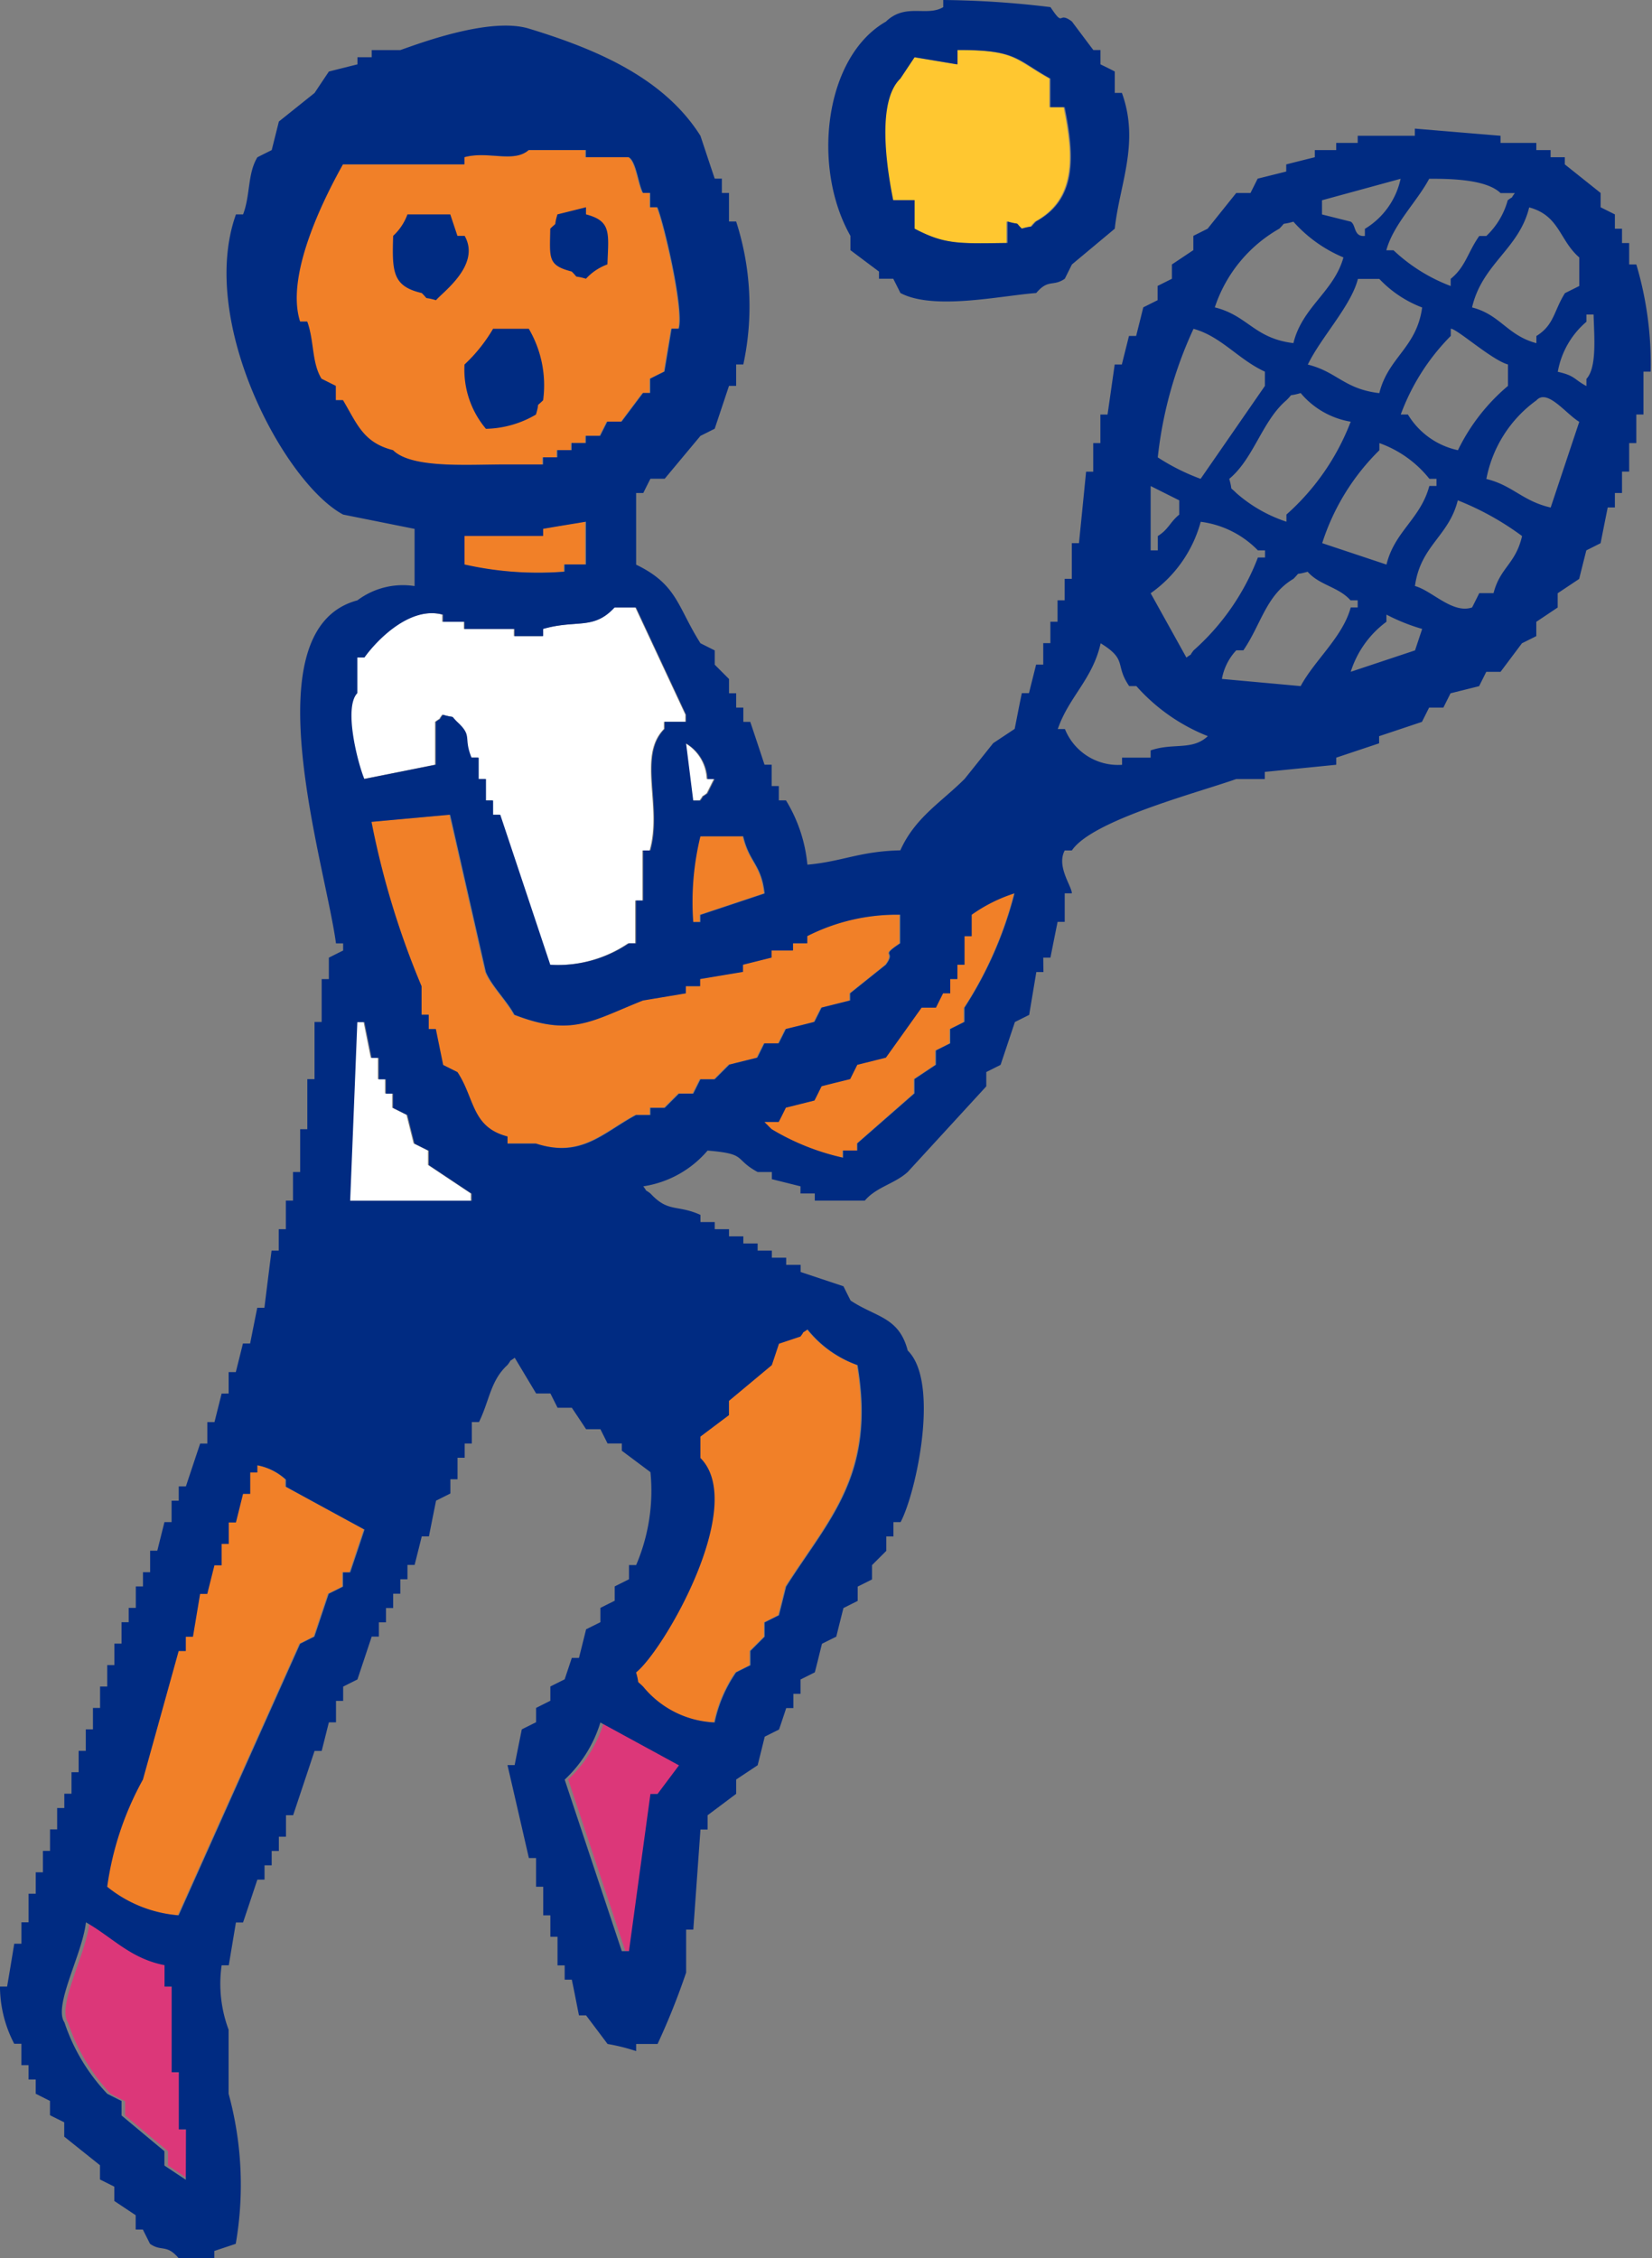
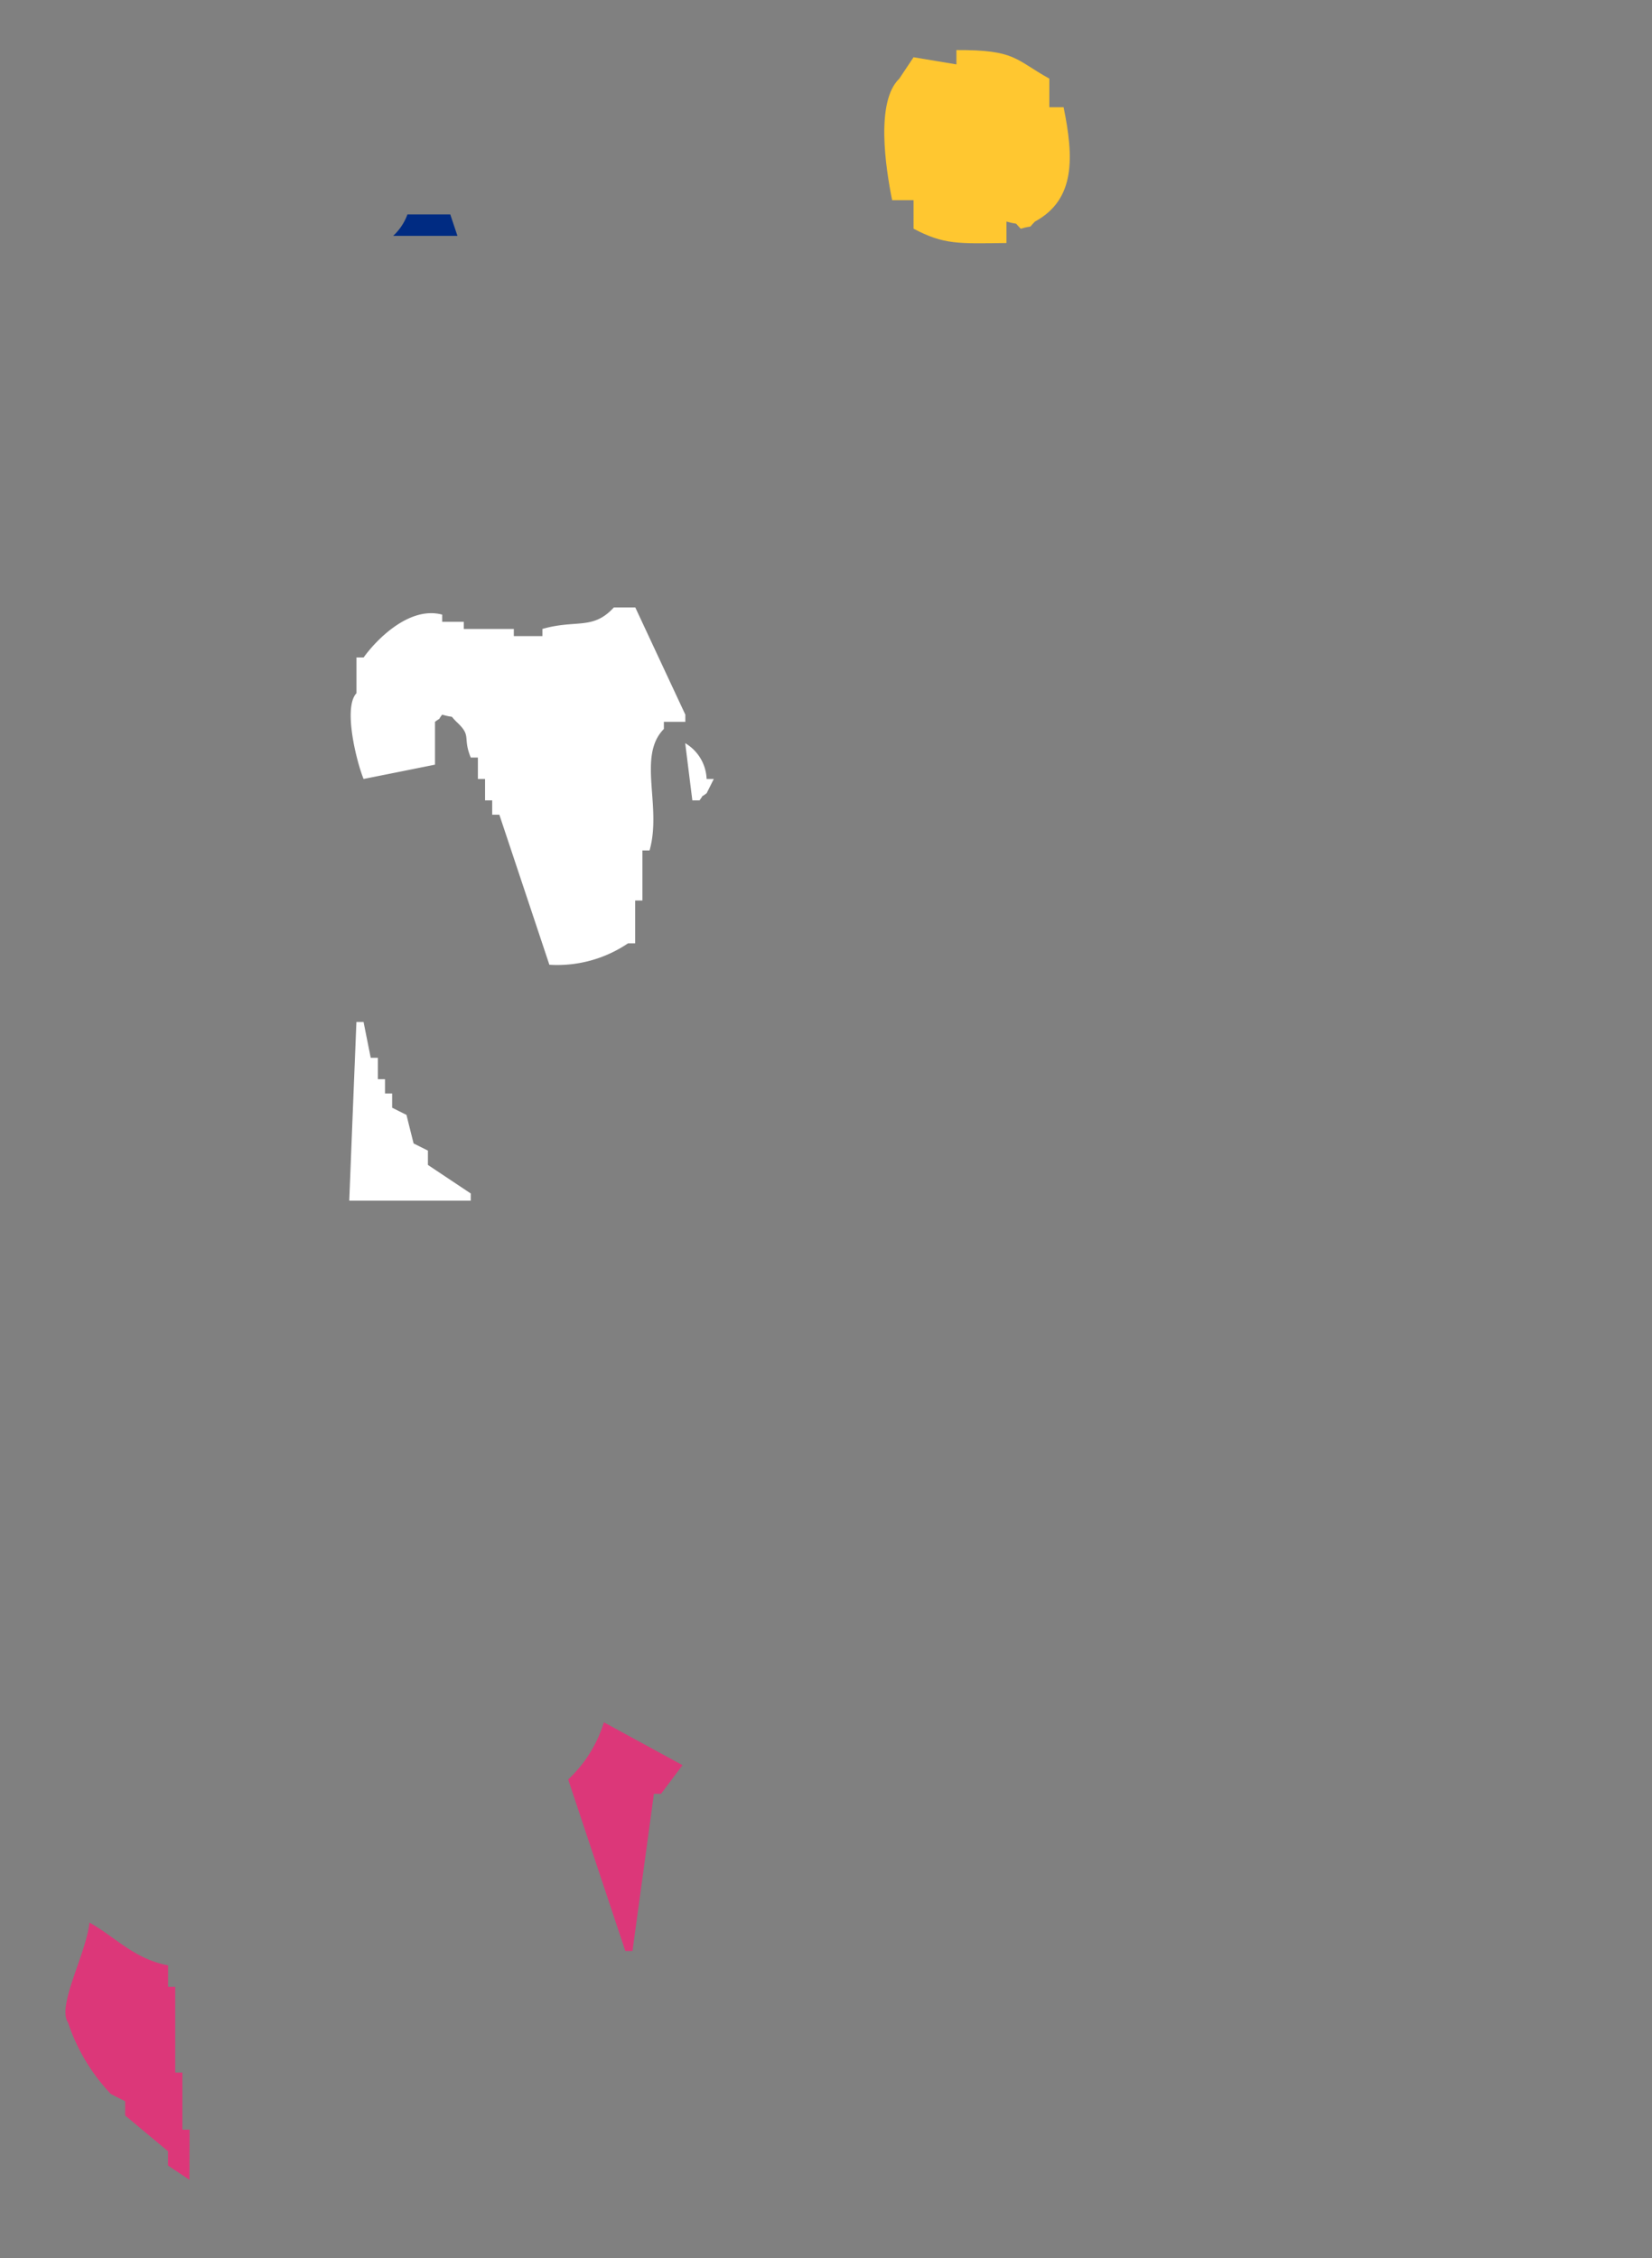
<svg xmlns="http://www.w3.org/2000/svg" width="65.548" height="89.604" viewBox="0 0 65.548 89.604">
  <rect x="0" y="0" width="65.548" height="89.604" fill="#808080" stroke="none" />
  <g id="グループ_305" data-name="グループ 305" transform="translate(-254.452 -18.797)">
    <path id="パス_383" data-name="パス 383" d="M217.021,15.94v-.568c2.35-.011,2.316.373,3.687,1.134v1.134h.565c.408,1.99.475,3.66-1.134,4.536-.322.319,0,.122-.566.284-.322-.318,0-.12-.566-.284v.852c-1.909.024-2.48.07-3.687-.568V21.328h-.85c-.262-1.3-.661-3.914.284-4.821.188-.283.376-.566.566-.85.568.093,1.134.189,1.7.284" transform="translate(75.38 5.411)" fill="#ffc730" fill-rule="evenodd" />
-     <path id="パス_384" data-name="パス 384" d="M214.863,70.2v-.849L216,68.5V67.93q.852-.71,1.7-1.418c.095-.284.188-.568.284-.85l.849-.284c.242-.319-.038-.045.285-.283a4.444,4.444,0,0,0,1.983,1.417c.735,4.37-1.133,6.1-2.835,8.789-.093.38-.188.757-.283,1.136q-.284.14-.568.284v.566l-.568.566v.568c-.188.093-.377.189-.566.283a5.455,5.455,0,0,0-.85,1.986,3.883,3.883,0,0,1-2.835-1.418c-.318-.322-.122,0-.283-.568,1.1-.873,4.429-6.633,2.551-8.507m1.7-24.668c.247,1.05.722,1.107.85,2.269l-2.551.85v.283h-.284a11.035,11.035,0,0,1,.284-3.4ZM202.67,30.216c-1.184-.3-1.426-1.046-1.985-1.985H200.4v-.566l-.568-.284c-.392-.642-.285-1.49-.565-2.267h-.284c-.631-1.951,1.155-5.257,1.7-6.238h4.821v-.284c.937-.26,1.96.241,2.55-.284h2.27v.284h1.7c.3.162.38,1.072.568,1.417h.283v.568h.284c.237.529,1.079,4.06.85,4.82h-.284q-.142.852-.283,1.7l-.568.283v.566h-.283c-.283.379-.568.757-.852,1.136h-.568l-.283.566h-.566v.284h-.568v.283h-.568V30.5h-.565v.284h-1.7c-1.455.011-3.548.138-4.253-.568m7.656,2.836v1.7h-.852v.284a13.286,13.286,0,0,1-3.968-.284V33.619h3.119v-.283c.565-.1,1.133-.189,1.7-.284m-9.358,41.683h-.283V75.3c-.188.1-.379.189-.566.284-.191.568-.379,1.136-.568,1.7l-.566.283q-2.411,5.388-4.821,10.775a5.138,5.138,0,0,1-2.835-1.134,12.183,12.183,0,0,1,1.417-4.253q.71-2.551,1.418-5.1h.284v-.566h.283q.142-.85.284-1.7h.284l.284-1.134h.283V73.6h.284V72.75h.284c.095-.377.188-.756.284-1.134H197v-.85h.283v-.284a2.325,2.325,0,0,1,1.136.568v.283l3.118,1.7c-.189.568-.377,1.133-.568,1.7M216,54.6l-.566.568h-.567c-.095.188-.189.379-.284.568h-.568l-.566.566h-.568v.283h-.565c-1.307.7-2.16,1.721-3.971,1.134h-1.134v-.283c-1.43-.37-1.294-1.507-1.985-2.553l-.568-.284-.284-1.418h-.283v-.566H203.8V51.483a33.235,33.235,0,0,1-1.986-6.521q1.562-.142,3.12-.284.71,3.119,1.418,6.238c.218.541.85,1.161,1.134,1.7,2.286.888,3.066.241,5.1-.566l1.7-.284v-.284h.568V51.2l1.7-.284v-.284l1.134-.283v-.284h.849v-.284h.569V49.5a7.852,7.852,0,0,1,3.686-.85v1.134c-.848.571-.124.249-.568.85l-1.417,1.134v.284l-1.133.284c-.1.188-.191.377-.284.565-.38.1-.757.191-1.136.284q-.14.286-.283.568h-.568c-.093.188-.188.379-.284.568q-.566.142-1.134.283m9.357-2.267V52.9c-.188.1-.377.191-.566.284v.568c-.189.095-.377.188-.566.284V54.6l-.852.568v.568L221.1,57.721V58h-.567v.284a9.442,9.442,0,0,1-2.835-1.134l-.284-.284h.568c.095-.189.189-.377.283-.566l1.136-.284q.14-.284.284-.566c.376-.1.756-.189,1.133-.284q.14-.284.283-.568.568-.14,1.134-.283.71-.992,1.418-1.985h.568q.142-.284.283-.568h.284V51.2h.284v-.568h.283V49.5h.284v-.85a6.177,6.177,0,0,1,1.7-.85,15.291,15.291,0,0,1-1.986,4.537" transform="translate(67.344 6.444)" fill="#f18028" fill-rule="evenodd" />
    <path id="パス_385" data-name="パス 385" d="M212.636,38.536h.284l-.284.566c-.319.243-.043-.037-.283.284h-.284q-.142-1.134-.283-2.269a1.723,1.723,0,0,1,.849,1.418m-13.893-3.4V33.716h.284c.45-.635,1.781-2.06,3.118-1.7V32.3H203v.284h1.985v.284h1.134v-.284c1.345-.387,2,.058,2.834-.852h.853q.992,2.127,1.985,4.253v.284h-.852v.284c-1.063,1.073-.068,3.068-.568,4.82h-.283v1.985H209.8v1.7h-.284a5.008,5.008,0,0,1-3.12.85q-.992-2.977-1.985-5.954h-.284v-.568h-.283v-.85h-.284v-.85h-.284c-.335-.821.058-.84-.566-1.418-.322-.318,0-.12-.568-.284-.242.32.038.045-.284.284v1.7q-1.418.286-2.834.568c-.285-.7-.815-2.838-.284-3.4m4.536,20.132h-4.82q.14-3.545.284-7.09h.284c.093.473.189.946.283,1.42h.283v.85h.284v.566h.284v.566c.191.095.379.191.568.284.093.379.188.756.283,1.134l.568.284v.568l1.7,1.133Z" transform="translate(69.854 11.168)" fill="#fff" fill-rule="evenodd" />
    <path id="パス_386" data-name="パス 386" d="M213.762,67.284h-.284q-.424,3.117-.85,6.238h-.285q-1.132-3.4-2.267-6.806a5.2,5.2,0,0,0,1.418-2.267l3.119,1.7q-.426.568-.85,1.134M195.048,82.6c-.284-.189-.568-.377-.85-.566v-.568q-.852-.708-1.7-1.418v-.566c-.189-.093-.379-.189-.566-.284a7.583,7.583,0,0,1-1.7-2.834c-.452-.661.718-2.719.85-3.971,1.034.579,1.762,1.439,3.12,1.7v.852h.283v3.4h.284v2.267h.284Z" transform="translate(66.92 22.685)" fill="#dc3779" fill-rule="evenodd" />
-     <path id="パス_387" data-name="パス 387" d="M214.81,14.756c-2.438,1.382-2.973,5.761-1.417,8.505v.568q.566.426,1.134.85v.284h.566c.095.188.191.377.284.566,1.32.7,3.969.107,5.388,0,.484-.571.661-.239,1.134-.566l.283-.568,1.7-1.418c.183-1.749,1-3.4.283-5.388h-.283v-.849c-.188-.1-.379-.191-.568-.284v-.568h-.284q-.426-.566-.85-1.133c-.584-.438-.283.283-.849-.569a37.673,37.673,0,0,0-4.255-.283v.283c-.652.392-1.489-.176-2.269.569m2.836,1.7v-.568c2.35-.011,2.317.373,3.687,1.134v1.134h.566c.407,1.99.473,3.66-1.134,4.536-.323.319,0,.122-.566.284-.322-.318,0-.12-.568-.284v.852c-1.909.024-2.478.07-3.687-.568V21.844h-.85c-.261-1.3-.661-3.914.284-4.821l.566-.85c.568.093,1.134.189,1.7.284" transform="translate(74.802 4.894)" fill="#002b82" fill-rule="evenodd" />
-     <path id="パス_388" data-name="パス 388" d="M229.6,51.636h.285c.093-.473.188-.945.284-1.42h.283V49.084h.283c0-.284-.621-1.069-.283-1.7h.283c.795-1.192,4.913-2.27,6.523-2.835h1.133v-.283l2.835-.284V43.7l1.7-.568v-.283l1.7-.568.284-.566h.566l.284-.568,1.134-.283.284-.568h.566l.85-1.134.569-.283v-.568c.283-.188.566-.379.849-.568v-.566l.852-.568q.14-.566.284-1.133l.566-.284q.14-.708.283-1.418h.284V33.2h.283v-.85h.284V31.22h.284V30.085h.284v-1.7h.284a13.789,13.789,0,0,0-.568-4.253h-.284v-.85h-.284v-.568h-.283v-.568l-.566-.283v-.568l-1.42-1.133v-.284h-.565v-.284h-.566V19.31h-1.42v-.284q-1.7-.14-3.4-.284v.284h-2.267v.284h-.853v.284h-.849v.284c-.379.093-.756.188-1.134.284v.283l-1.134.283c-.095.191-.189.379-.284.568h-.566l-1.136,1.418-.566.284v.566l-.85.568V24.7l-.568.284v.566l-.568.284c-.093.379-.188.756-.283,1.134h-.284l-.284,1.134h-.283c-.095.661-.188,1.324-.284,1.985h-.284V31.22h-.284v1.134H231.3q-.14,1.418-.283,2.835h-.284v1.417h-.283v.852h-.283v.85h-.284v.85H229.6v.85h-.283l-.284,1.134h-.283c-.1.473-.189.945-.284,1.418l-.852.566q-.566.71-1.134,1.418c-.936.936-1.962,1.526-2.551,2.835-1.617.035-2.311.448-3.687.568a5.966,5.966,0,0,0-.85-2.551h-.284v-.569h-.284V43.98h-.284q-.28-.852-.565-1.7H217.7v-.566h-.284v-.568h-.284v-.566l-.567-.568v-.566l-.566-.284c-.917-1.444-.911-2.328-2.553-3.119V33.2h.284q.14-.284.284-.566h.566q.71-.852,1.418-1.7l.566-.284q.284-.85.567-1.7h.284V28.1h.284a10.954,10.954,0,0,0-.284-5.672h-.284V21.295h-.283v-.568h-.284q-.284-.848-.566-1.7c-1.417-2.244-4-3.4-6.807-4.253-1.522-.461-4.241.549-5.1.852h-1.136v.283h-.566v.284c-.377.093-.756.189-1.133.284-.191.283-.379.566-.568.85l-1.417,1.134-.284,1.134q-.284.14-.568.284c-.395.646-.276,1.5-.568,2.267h-.283c-1.517,4.245,1.914,10.656,4.253,11.91l2.835.568v2.269a3,3,0,0,0-2.269.566c-4.276,1.141-1.28,10.406-.85,13.61h.284v.284c-.189.093-.377.188-.567.284v.85h-.285v1.7h-.283v2.27H200.4v1.985h-.284v1.7h-.284v1.134h-.284V62.41h-.283v.85h-.284q-.144,1.134-.284,2.269h-.284q-.142.708-.283,1.418h-.285q-.14.566-.283,1.134h-.284v.85H197l-.284,1.134h-.284v.85h-.284q-.284.85-.566,1.7h-.284v.568h-.284v.85h-.283l-.284,1.134h-.284v.852h-.284v.565h-.284v.852h-.283v.568h-.284v.849h-.283v.852h-.284v.85h-.284v.85h-.283v.85h-.284v.852h-.284v.849h-.283v.852h-.285v.568h-.284v.849h-.283v.852h-.283v.85h-.284v.85h-.284v1.134h-.284v.85h-.285q-.138.852-.283,1.7h-.283a4.947,4.947,0,0,0,.565,2.269h.285v.85h.284v.568h.284v.565l.566.284v.566c.189.1.379.189.566.284v.568q.708.568,1.418,1.134v.566l.568.284v.568l.849.566v.568h.284l.284.566c.454.322.652,0,1.134.568h1.418v-.284l.85-.284a13.719,13.719,0,0,0-.284-5.956V94.17A5.2,5.2,0,0,1,197,91.617h.283l.284-1.7h.283c.191-.566.379-1.134.568-1.7h.284v-.566h.284V87.08h.284v-.566h.283v-.852h.284q.426-1.276.85-2.551h.283c.095-.379.191-.757.285-1.134h.283v-.852h.284v-.566l.566-.284q.284-.85.566-1.7h.285v-.566h.283v-.568h.284v-.568h.284V76.3h.283v-.568h.284l.284-1.133h.284c.093-.475.188-.945.283-1.418l.568-.284v-.566h.284v-.852h.284v-.566h.283v-.85h.284c.422-.864.453-1.645,1.134-2.269.242-.319-.039-.043.284-.284.284.473.565.945.85,1.418h.566l.284.566h.566c.189.284.38.568.566.852h.568l.284.566h.566V71.2l1.136.85a7.5,7.5,0,0,1-.568,3.686h-.284V76.3l-.566.283v.568l-.568.284v.568l-.568.283c-.093.379-.187.756-.283,1.134h-.284c-.093.284-.189.566-.283.85l-.568.284v.566l-.566.284v.568l-.567.283c-.095.473-.191.945-.284,1.418h-.284q.426,1.843.849,3.687h.285V88.5h.284v1.134h.283v.85h.284v1.136h.284v.566h.283c.1.473.189.945.284,1.418h.283c.284.379.568.754.852,1.134a7.762,7.762,0,0,1,1.134.283v-.283h.85a28.123,28.123,0,0,0,1.134-2.836V90.2h.284l.284-3.971h.283v-.566q.568-.424,1.134-.85v-.568l.852-.566c.095-.379.189-.756.281-1.134l.568-.284q.144-.424.284-.85h.284v-.566h.284v-.568l.567-.284c.1-.377.189-.756.284-1.134.188-.095.379-.188.568-.283q.14-.568.284-1.134l.565-.284v-.568c.191-.093.379-.188.568-.283v-.568l.567-.566V74.6h.284v-.568h.284c.623-1.175,1.563-5.558.283-6.806-.349-1.343-1.264-1.317-2.267-1.985q-.144-.282-.283-.566l-1.7-.566v-.284H219.4v-.284h-.568V63.26h-.565v-.283H217.7v-.284h-.568V62.41h-.567v-.283h-.566v-.284c-.931-.422-1.272-.078-1.985-.85-.32-.243-.045.037-.284-.284a4.165,4.165,0,0,0,2.551-1.418c1.6.131,1.023.327,1.986.85h.565v.284l1.136.284v.284h.567v.283h1.985c.458-.542,1.176-.661,1.7-1.134l3.12-3.4v-.568l.567-.284q.284-.85.568-1.7l.566-.283.284-1.7h.283Zm10.207-10.775-3.118-.284a2.242,2.242,0,0,1,.568-1.134h.283c.707-1.032.9-2.194,1.985-2.836.322-.316,0-.12.566-.283.462.535,1.232.6,1.7,1.134h.285v.283H241.8c-.316,1.171-1.426,2.083-1.986,3.12m4.255-10.775h-.284a8.672,8.672,0,0,1,1.985-3.119v-.284c.219-.022,1.621,1.238,2.269,1.418v.85a7.755,7.755,0,0,0-1.985,2.551,3.068,3.068,0,0,1-1.985-1.417m1.134,2.553v.283h-.284c-.35,1.309-1.38,1.8-1.7,3.119l-2.551-.85a9.02,9.02,0,0,1,2.269-3.687V31.22a4.438,4.438,0,0,1,1.985,1.418Zm-2.269-3.4c-1.393-.164-1.681-.849-2.836-1.133.514-1.073,1.721-2.335,1.987-3.4h.849a4.57,4.57,0,0,0,1.7,1.134c-.222,1.61-1.345,1.968-1.7,3.4M241.8,30.369a9.437,9.437,0,0,1-2.551,3.686v.284a5.712,5.712,0,0,1-1.985-1.134c-.319-.322-.122,0-.284-.566.973-.806,1.306-2.3,2.269-3.12.32-.316,0-.12.565-.284a3.3,3.3,0,0,0,1.986,1.136m2.553,9.073-2.553.85a3.941,3.941,0,0,1,1.417-1.985v-.284a7.646,7.646,0,0,0,1.418.568l-.283.85m3.119-2.269H246.9q-.14.284-.283.566c-.773.269-1.6-.671-2.269-.849.222-1.612,1.345-1.97,1.7-3.4a11.211,11.211,0,0,1,2.551,1.417c-.26,1.121-.869,1.237-1.133,2.269m2.269-3.4c-1.121-.256-1.512-.883-2.553-1.133a5,5,0,0,1,1.986-3.12c.43-.477,1.164.53,1.7.852q-.568,1.7-1.134,3.4m1.418-7.656h.284c.024.883.137,2.1-.284,2.553v.284c-.508-.272-.442-.41-1.136-.566a3.37,3.37,0,0,1,1.136-1.985Zm-.284-2.267v1.134l-.569.284c-.446.714-.424,1.26-1.132,1.7v.284c-1.159-.308-1.426-1.13-2.553-1.418.407-1.744,1.862-2.309,2.267-3.969,1.207.324,1.194,1.3,1.986,1.985m-5.956-3.12c1.071-.009,2.317.065,2.835.568h.566c-.242.32.039.045-.283.284a3.044,3.044,0,0,1-.85,1.418H246.9c-.456.641-.541,1.224-1.134,1.7v.284a6.808,6.808,0,0,1-2.269-1.418h-.284c.28-1.032,1.211-1.92,1.7-2.836m-4.253.852,3.119-.852a3.072,3.072,0,0,1-1.417,1.986V23c-.458.049-.343-.454-.568-.568l-1.134-.284Zm-1.7,1.134c.322-.318,0-.122.566-.284a5.49,5.49,0,0,0,1.985,1.418c-.379,1.363-1.635,1.963-1.985,3.4-1.559-.189-1.8-1.09-3.119-1.418a5.611,5.611,0,0,1,2.553-3.119m-3.4,3.969c1.1.3,1.781,1.218,2.835,1.7v.566q-1.274,1.843-2.551,3.687a8.413,8.413,0,0,1-1.7-.852,16.27,16.27,0,0,1,1.418-5.1m-1.7,6.238,1.134.568v.566c-.37.3-.42.581-.85.85v.568h-.284Zm1.986,1.418a3.847,3.847,0,0,1,2.269,1.134h.283v.284h-.283a9.426,9.426,0,0,1-2.553,3.686c-.242.319.038.045-.284.284q-.708-1.276-1.418-2.553a5.1,5.1,0,0,0,1.986-2.835m-3.971,4.82c1.086.667.546.848,1.134,1.7h.284a7.446,7.446,0,0,0,2.835,1.985c-.621.584-1.37.253-2.269.566V43.7h-1.134v.284a2.27,2.27,0,0,1-2.267-1.418h-.283c.435-1.275,1.38-1.971,1.7-3.4m-17.58,45.652h-.283q-.426,3.117-.852,6.238h-.284q-1.134-3.4-2.267-6.806a5.2,5.2,0,0,0,1.417-2.267l3.119,1.7-.85,1.134m1.7-13.328v-.849l1.133-.852v-.566l1.7-1.418q.144-.426.284-.85l.852-.284c.242-.319-.039-.045.283-.283a4.448,4.448,0,0,0,1.985,1.417c.737,4.37-1.132,6.1-2.835,8.789-.093.38-.188.757-.284,1.136l-.568.284v.566l-.565.566v.568c-.191.093-.379.189-.568.283a5.456,5.456,0,0,0-.85,1.986,3.883,3.883,0,0,1-2.835-1.418c-.318-.322-.12,0-.284-.568,1.1-.873,4.43-6.633,2.553-8.507m1.7-24.668c.247,1.05.722,1.107.849,2.269q-1.274.426-2.55.85v.283h-.284a10.993,10.993,0,0,1,.284-3.4Zm-1.418-2.269h.284l-.284.568c-.32.242-.045-.038-.283.284h-.284l-.284-2.27a1.721,1.721,0,0,1,.85,1.418M203.8,31.5c-1.184-.3-1.426-1.046-1.985-1.985h-.284v-.566l-.568-.284c-.393-.642-.285-1.49-.565-2.267h-.284c-.631-1.951,1.155-5.257,1.7-6.238h4.821v-.284c.937-.26,1.962.241,2.55-.284h2.269v.284h1.7c.3.162.38,1.072.568,1.417h.284v.568h.283c.237.529,1.079,4.06.85,4.82h-.284q-.142.852-.283,1.7c-.189.093-.379.188-.566.283v.566h-.284l-.852,1.136h-.566l-.284.566h-.568v.284h-.566V31.5h-.566v.284h-.566v.284h-1.7c-1.455.011-3.546.138-4.253-.568m7.655,2.836v1.7h-.849v.284a13.3,13.3,0,0,1-3.969-.284V34.905h3.119v-.283c.566-.1,1.133-.189,1.7-.284m-9.073,6.8V39.726h.284c.452-.635,1.782-2.06,3.119-1.7v.284h.852v.284h1.985v.284h1.134v-.284c1.345-.385,2,.058,2.835-.852h.85q.992,2.127,1.985,4.253v.284h-.85v.284c-1.064,1.073-.068,3.068-.566,4.82h-.284v1.986h-.284v1.7h-.284a4.992,4.992,0,0,1-3.119.85q-.992-2.977-1.985-5.954h-.284V45.4h-.283v-.852H207.2V43.7h-.284c-.335-.821.058-.838-.566-1.418-.322-.316,0-.12-.568-.284-.242.32.038.045-.284.284v1.7l-2.835.566c-.285-.7-.815-2.838-.284-3.4m-6.8,58.979c-.284-.189-.568-.377-.85-.566v-.568q-.852-.708-1.7-1.418V97c-.189-.093-.377-.189-.566-.284a7.583,7.583,0,0,1-1.7-2.834c-.452-.661.718-2.719.852-3.971,1.033.579,1.76,1.439,3.119,1.7v.85h.283v3.4h.284v2.267h.284Zm6.521-24.1h-.283v.565c-.189.1-.377.189-.567.284-.191.568-.379,1.136-.568,1.7l-.566.283q-2.411,5.388-4.821,10.775a5.142,5.142,0,0,1-2.835-1.134,12.238,12.238,0,0,1,1.417-4.253q.71-2.551,1.418-5.1h.284v-.566h.283l.284-1.7h.284l.284-1.134H197v-.849h.283v-.852h.284q.142-.566.283-1.134h.285v-.85h.283v-.284a2.308,2.308,0,0,1,1.134.568v.283q1.557.852,3.119,1.7c-.188.568-.379,1.133-.568,1.7m4.821-14.746H202.1q.144-3.543.284-7.09h.284c.095.475.189.946.283,1.42h.285v.85h.283v.568h.284v.566c.189.093.379.189.567.283l.284,1.134.568.284v.568l1.7,1.134Zm10.208-5.388-.567.568h-.566c-.095.188-.189.379-.284.568h-.568l-.566.566h-.566v.283h-.568c-1.306.7-2.16,1.721-3.969,1.134h-1.134v-.283c-1.43-.37-1.294-1.507-1.985-2.553l-.568-.284L205.5,54.47h-.283V53.9h-.284V52.769a33.237,33.237,0,0,1-1.986-6.521q1.562-.142,3.12-.284.71,3.119,1.418,6.238c.218.541.85,1.161,1.134,1.7,2.286.888,3.066.241,5.1-.566l1.7-.284v-.284h.568v-.283l1.7-.284v-.284l1.133-.283v-.284h.852v-.284h.566v-.284a7.861,7.861,0,0,1,3.687-.85v1.134c-.848.571-.123.249-.568.85l-1.417,1.134v.284l-1.134.284c-.095.188-.188.377-.284.565-.379.1-.756.191-1.134.284q-.14.286-.284.568h-.568c-.092.188-.187.379-.281.568l-1.136.283m9.357-2.267v.565q-.282.144-.566.284v.568c-.189.095-.377.188-.566.284v.566l-.852.568v.568l-2.269,1.983v.284h-.565v.284a9.471,9.471,0,0,1-2.838-1.134l-.284-.284h.568c.1-.189.191-.377.284-.566l1.134-.284c.1-.189.189-.379.284-.566.379-.1.756-.189,1.134-.284.093-.189.189-.379.283-.568q.568-.14,1.134-.283c.475-.661.945-1.324,1.418-1.985h.568q.142-.284.283-.568h.284v-.566h.284v-.568h.283V50.784h.284v-.85a6.157,6.157,0,0,1,1.7-.85,15.29,15.29,0,0,1-1.986,4.537" transform="translate(66.246 5.158)" fill="#002b82" fill-rule="evenodd" />
-     <path id="パス_389" data-name="パス 389" d="M205.21,22.537c.322.318,0,.12.566.284a2.141,2.141,0,0,1,.85-.568c.046-1.244.166-1.72-.85-1.985v-.283l-1.133.283c-.172.566.038.245-.285.568-.018,1.174-.112,1.452.852,1.7" transform="translate(71.927 7.035)" fill="#002b82" fill-rule="evenodd" />
-     <path id="パス_390" data-name="パス 390" d="M202.581,21.046H202.3l-.284-.85h-1.7a2.173,2.173,0,0,1-.566.85c-.047,1.437-.02,2,1.134,2.269.323.318,0,.12.566.284.283-.333,1.787-1.407,1.136-2.553" transform="translate(70.302 7.109)" fill="#002b82" fill-rule="evenodd" />
-     <path id="パス_391" data-name="パス 391" d="M204.674,26.954c.17-.566-.039-.243.284-.566a4.436,4.436,0,0,0-.568-2.836h-1.418a6.285,6.285,0,0,1-1.133,1.418,3.638,3.638,0,0,0,.85,2.551,4.067,4.067,0,0,0,1.985-.566" transform="translate(71.044 8.29)" fill="#002b82" fill-rule="evenodd" />
+     <path id="パス_390" data-name="パス 390" d="M202.581,21.046H202.3l-.284-.85h-1.7a2.173,2.173,0,0,1-.566.85" transform="translate(70.302 7.109)" fill="#002b82" fill-rule="evenodd" />
  </g>
</svg>